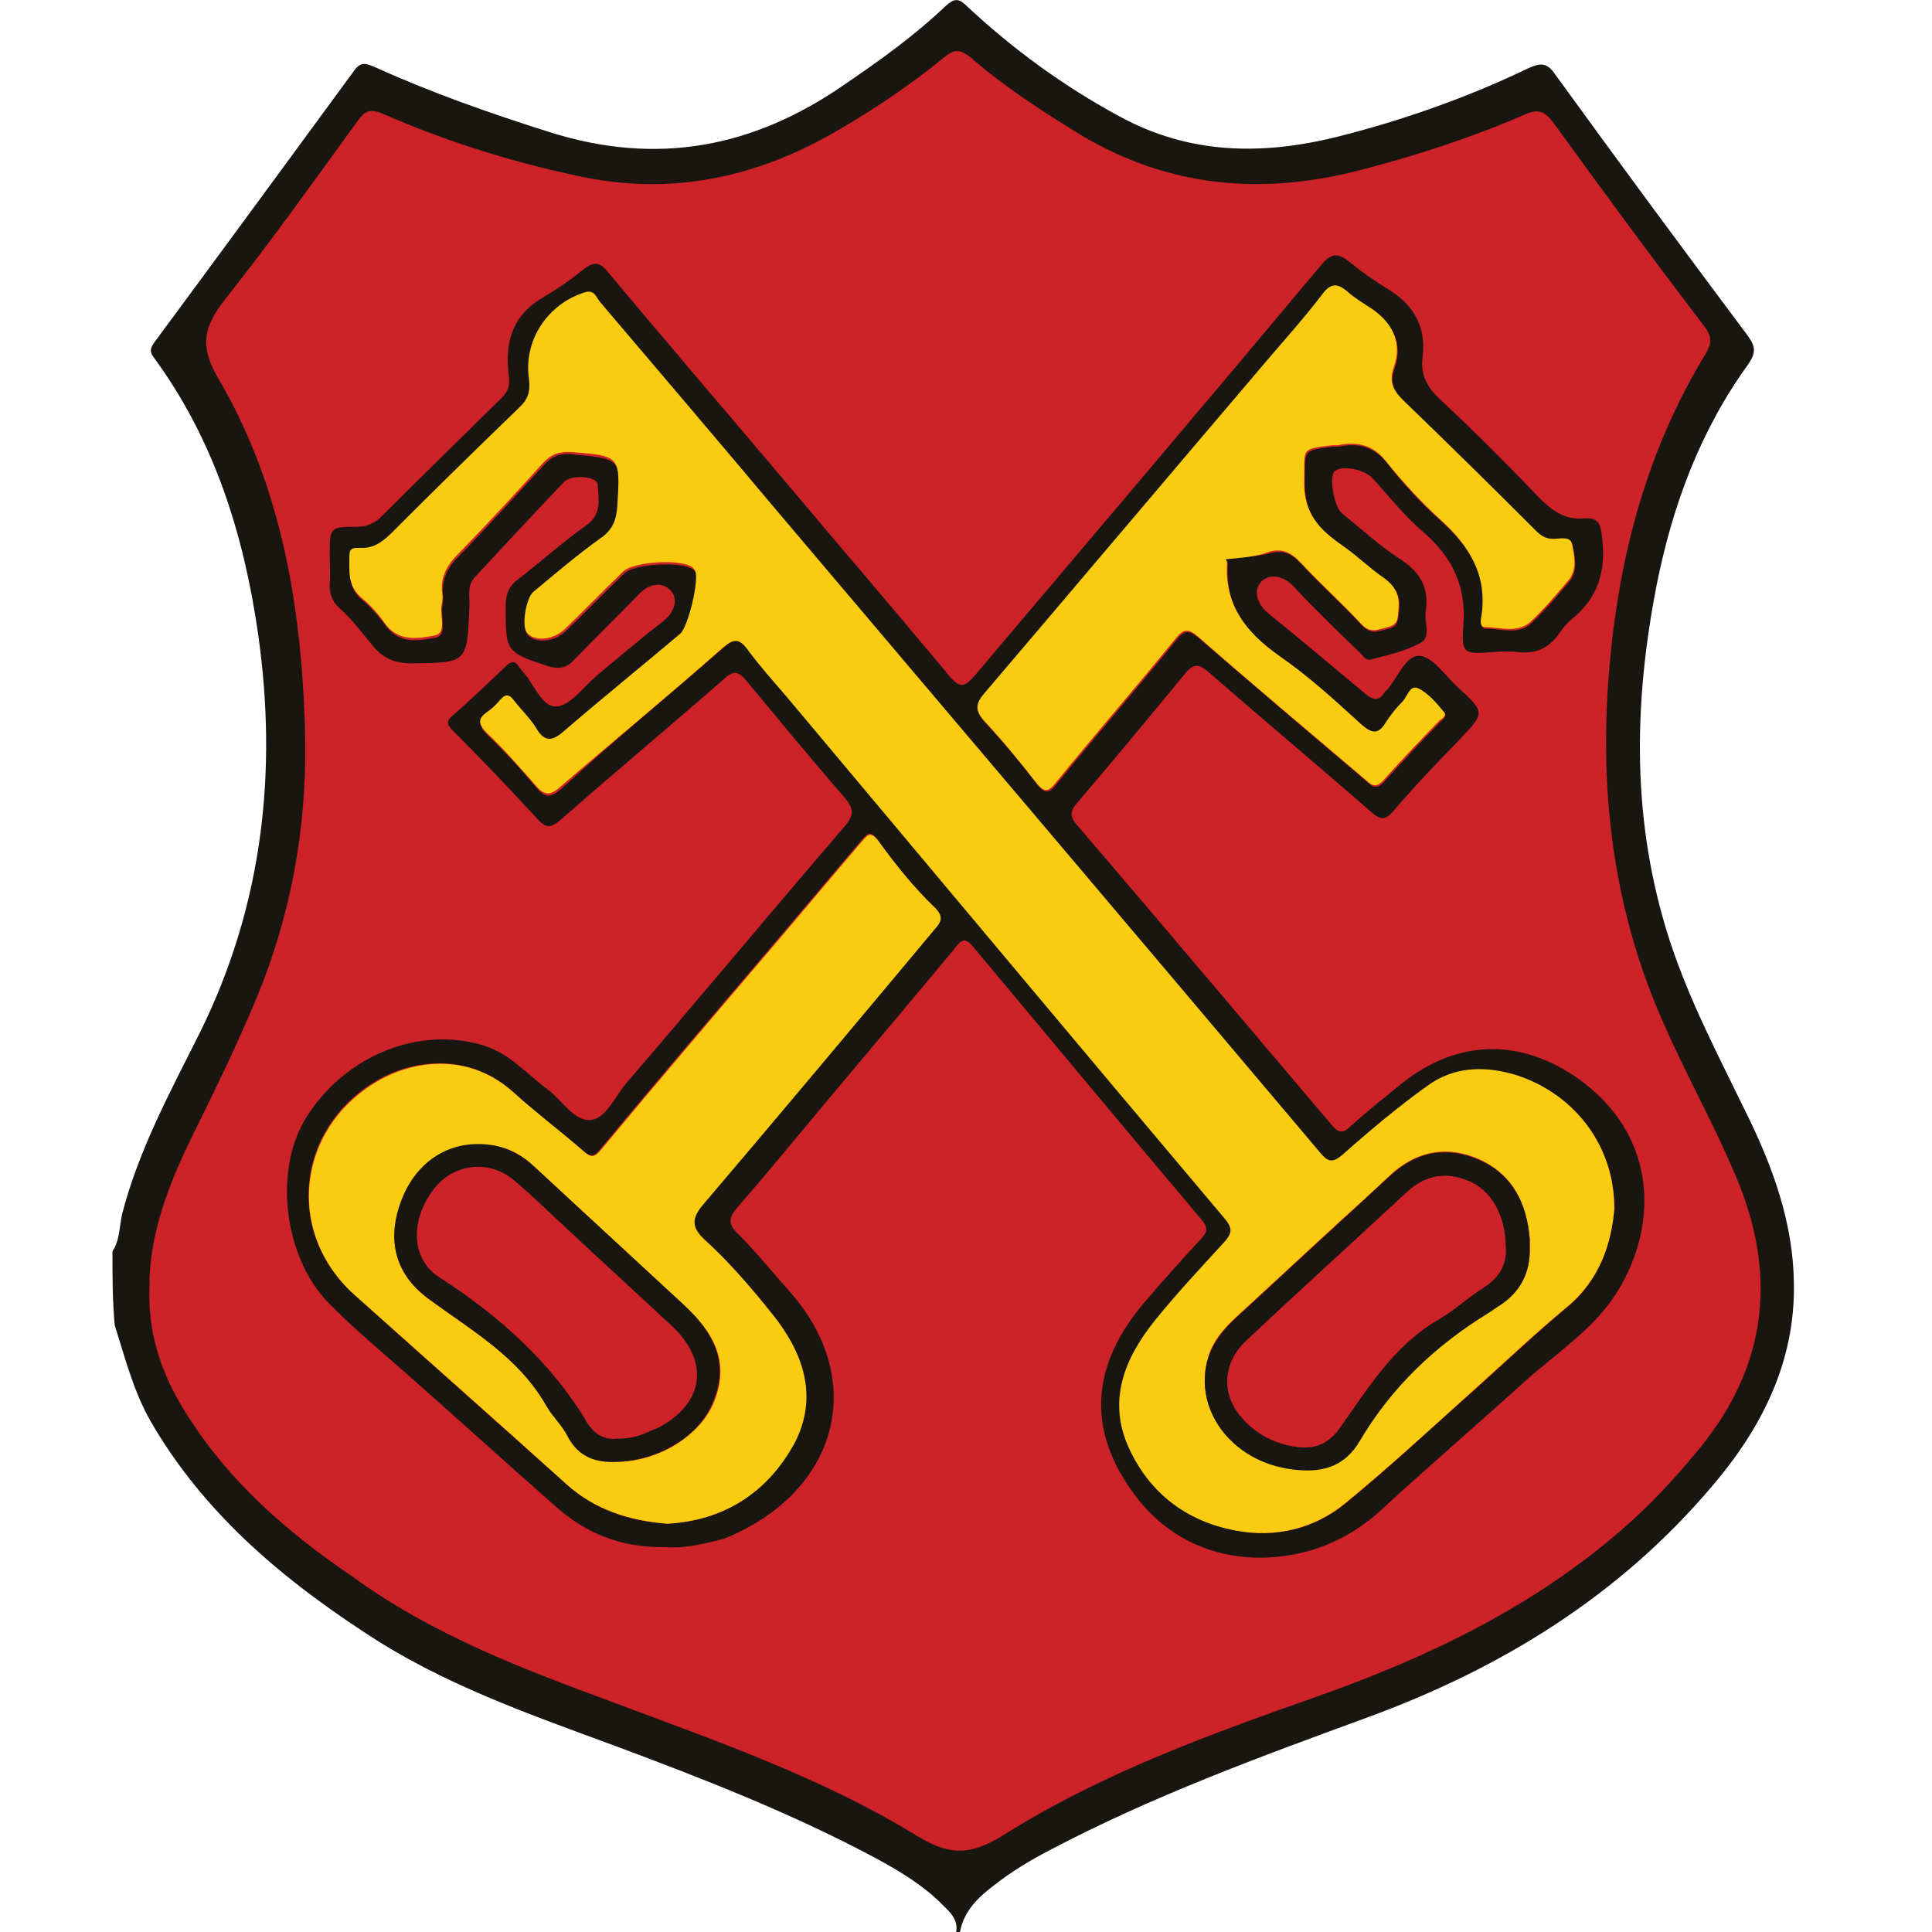
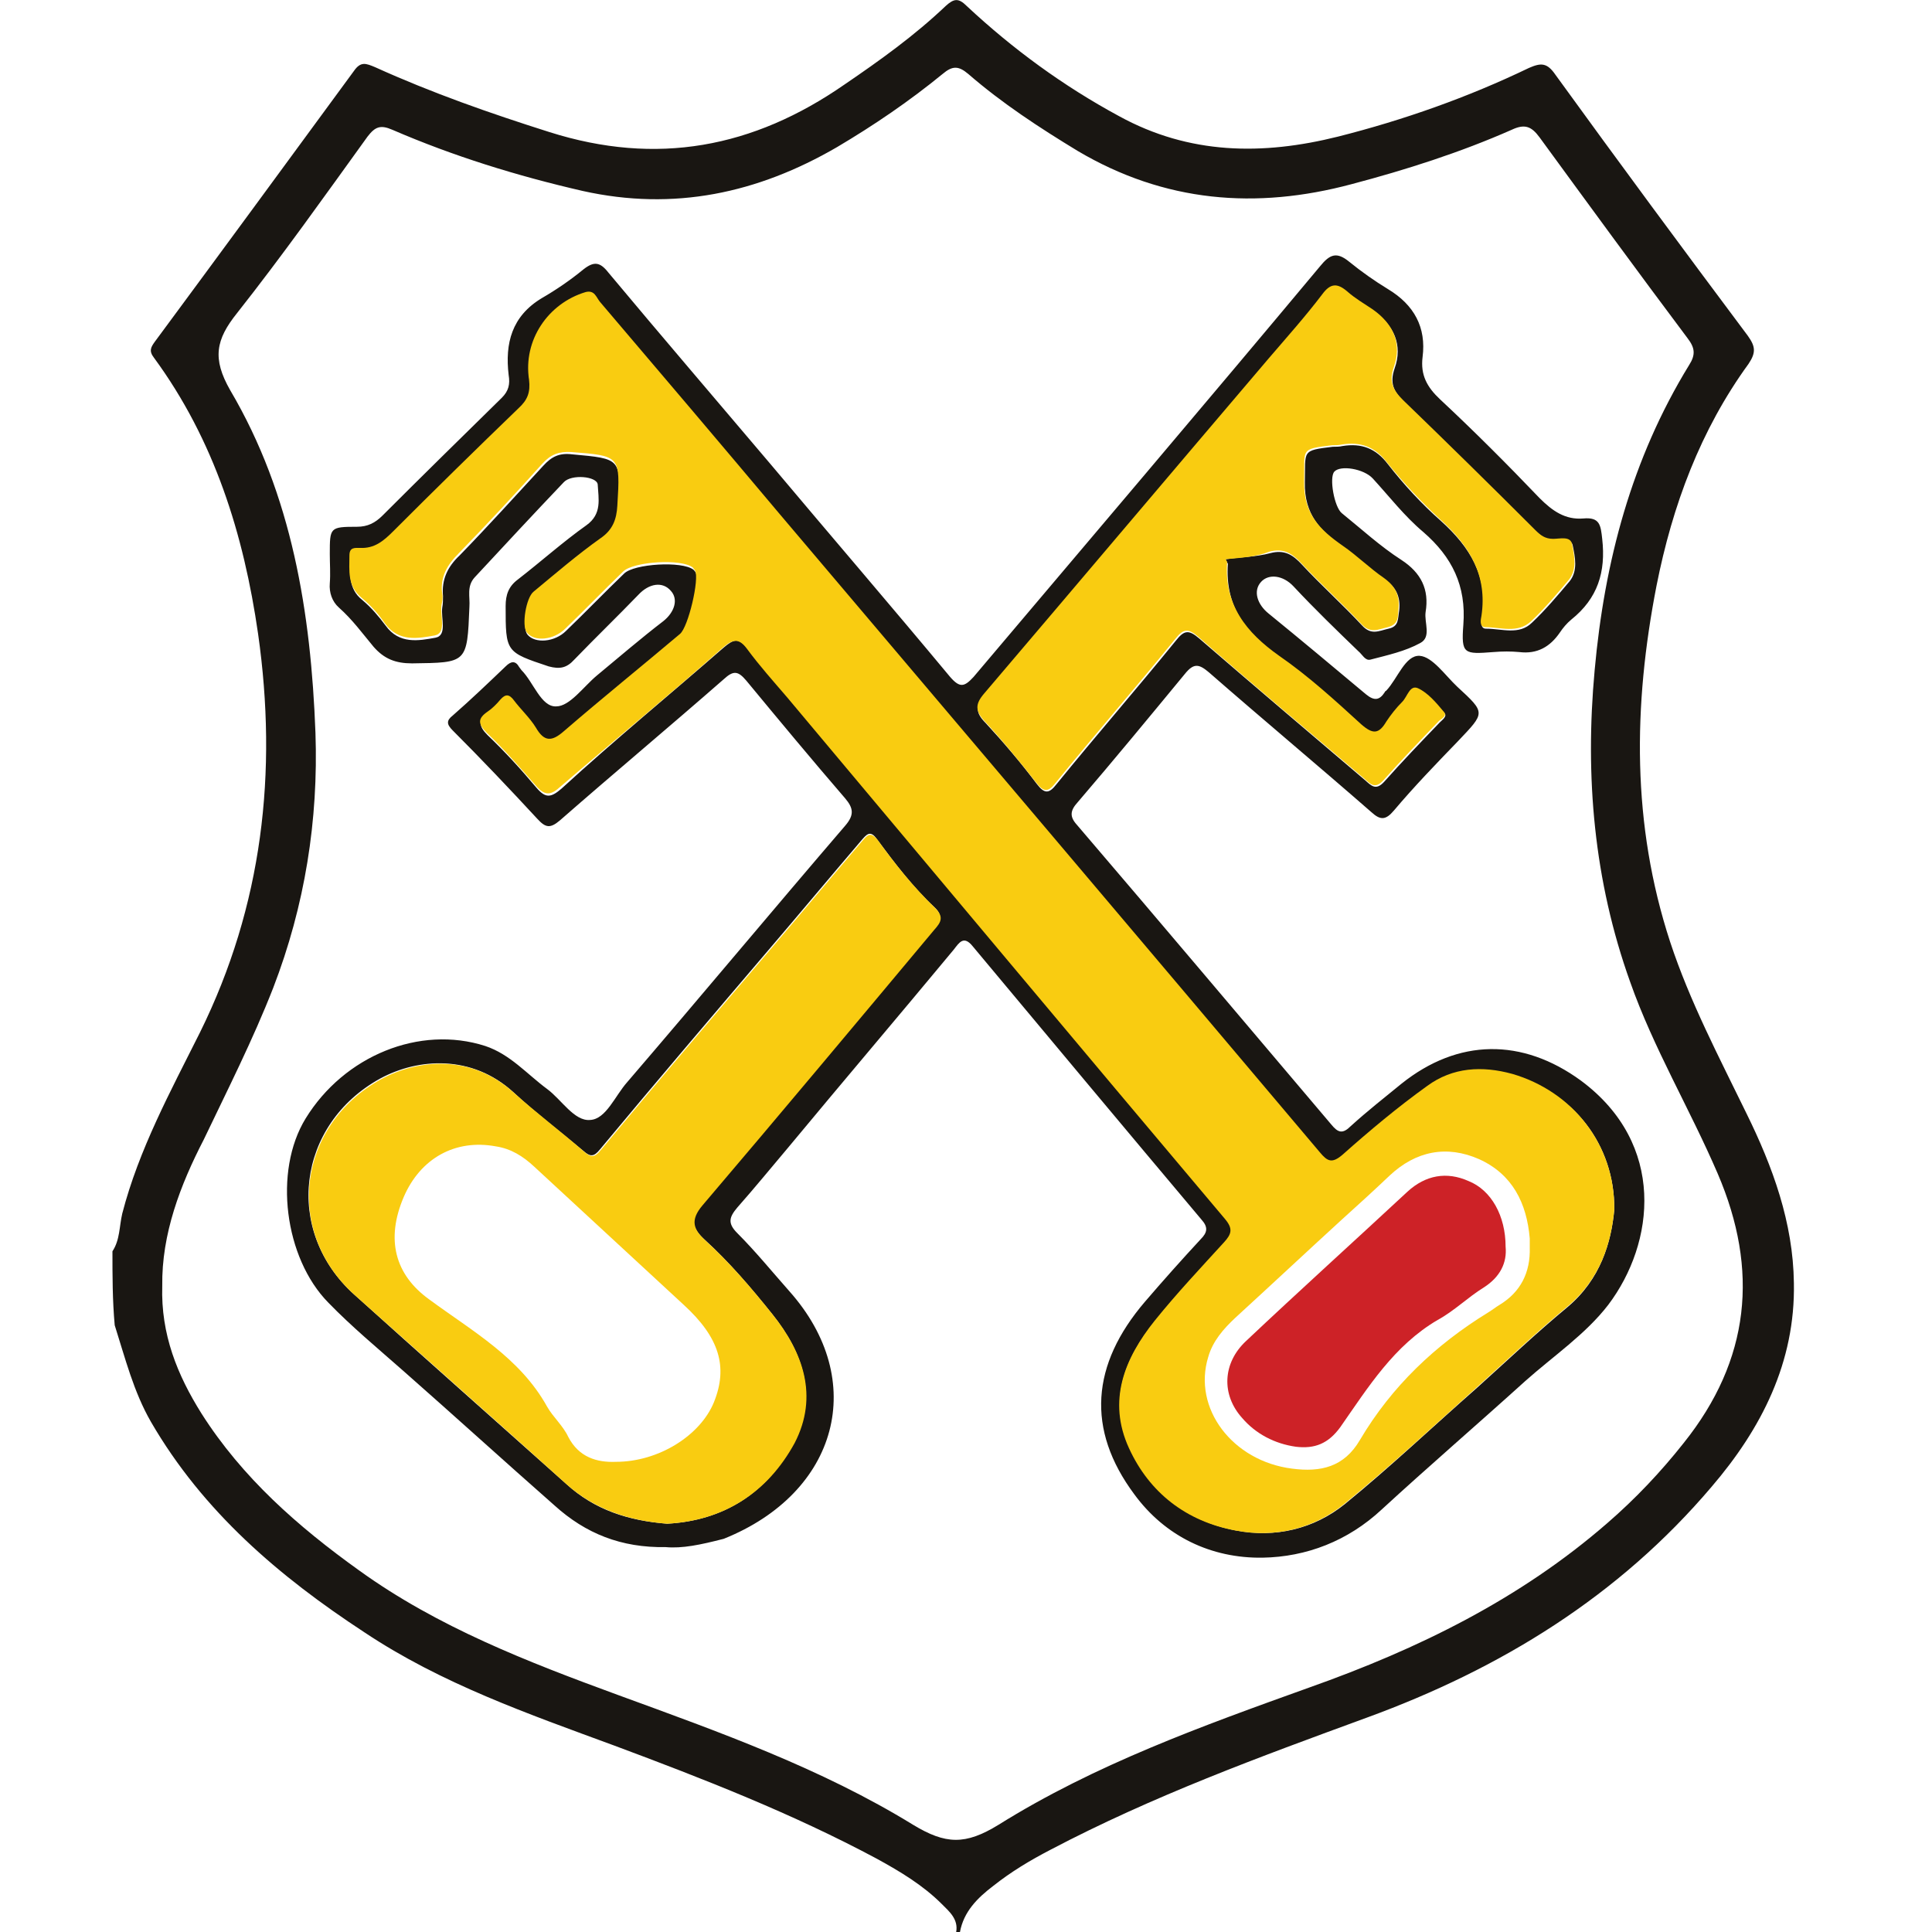
<svg xmlns="http://www.w3.org/2000/svg" version="1.1" id="Layer_1" x="0px" y="0px" viewBox="0 0 256 256" style="enable-background:new 0 0 256 256;" xml:space="preserve">
  <style type="text/css">
	.st0{fill:#191612;}
	.st1{fill:#CD2227;}
	.st2{fill:#F9CC11;}
</style>
  <path class="st0" d="M14.9,165.8c1-1.5,0.9-3.3,1.3-5c2.2-8.5,6.4-16.2,10.3-24c8.3-16.8,10.3-34.5,7.7-52.8  c-1.9-13.2-5.8-25.7-13.8-36.6c-0.7-0.9-0.4-1.4,0.1-2.1c8.8-11.9,17.6-23.9,26.4-35.9c0.9-1.3,1.6-1,2.8-0.5  c7.5,3.4,15.2,6.1,23.1,8.6c14.2,4.5,27,2.1,39.1-6.3c4.7-3.2,9.3-6.5,13.4-10.4c1.1-1,1.7-1.1,2.8,0c6.1,5.7,12.8,10.6,20.2,14.6  c9.3,5.1,19,5.2,29,2.7c8.7-2.2,17.2-5.2,25.3-9.1c1.6-0.7,2.4-0.7,3.5,0.9c8.4,11.6,16.9,23.1,25.5,34.6c1,1.4,1.1,2.2,0.1,3.7  c-6.4,8.8-10.1,18.8-12.2,29.4c-3.1,15.9-3.3,31.6,1.8,47.2c2.6,7.9,6.5,15.3,10.1,22.7c3.5,7.1,6.2,14.5,6.3,22.5  c0.2,10.5-4.3,19.3-10.9,27c-12.3,14.5-27.9,24.1-45.7,30.6c-14.2,5.2-28.4,10.4-41.9,17.5c-2.7,1.4-5.2,2.9-7.6,4.8  c-2.1,1.6-3.9,3.4-4.4,6.1c-0.2,0-0.3,0-0.5,0c0.3-1.7-0.9-2.7-1.9-3.7c-2.5-2.5-5.5-4.3-8.6-6c-11.2-6-23-10.6-34.8-15  c-11.4-4.2-22.9-8.2-33.1-15c-11.3-7.4-21.4-16-28.3-27.9c-2.3-4-3.4-8.4-4.8-12.8C14.9,172.3,14.9,169,14.9,165.8z M21.5,170.4  c-0.2,6.4,2,11.8,5.2,16.9c5.4,8.5,12.8,15,20.9,20.8c10.4,7.5,22.3,12.1,34.3,16.5c13.4,4.9,26.9,9.7,39.1,17.2  c4.3,2.6,6.9,2.7,11.3,0c12.8-8,27-13.1,41.2-18.2c14.4-5.1,27.9-11.7,39.5-21.8c3.7-3.2,7.1-6.8,10.1-10.6c8.8-11,10-22.9,4.5-35.7  c-3.7-8.6-8.5-16.6-11.6-25.4c-4.8-13.4-6-27.2-4.7-41.3c1.3-14.4,4.9-28,12.5-40.4c0.9-1.4,0.8-2.3-0.2-3.6  C217,36,210.5,27.1,204,18.2c-1.1-1.5-2-1.8-3.7-1c-6.8,3-14,5.3-21.2,7.2c-12.7,3.4-24.8,2.4-36.3-4.4c-5.1-3.1-10-6.3-14.5-10.2  c-1.3-1.1-2.1-1.1-3.4,0c-4.4,3.6-9.1,6.8-14,9.7c-10.5,6.1-21.6,8.5-33.7,5.8c-8.7-2-17.1-4.6-25.2-8.1c-1.6-0.7-2.3-0.4-3.3,0.9  C43,26,37.4,33.9,31.4,41.5c-2.8,3.5-3.3,6-0.9,10.2c8.2,13.9,10.7,29.5,11.3,45.4c0.4,11.6-1.4,22.9-5.6,33.8  c-2.7,6.9-6,13.4-9.2,20.1C23.9,157,21.4,163.5,21.5,170.4z" />
-   <path class="st1" d="M19.8,170.9c-0.1-7.1,2.4-13.6,5.5-20c3.3-6.7,6.6-13.4,9.4-20.4c4.3-11.1,6.1-22.5,5.7-34.3  c-0.5-16.1-3.2-32-11.5-46.1c-2.5-4.3-1.9-6.8,0.9-10.4C35.9,32,41.6,24,47.4,16c1-1.4,1.7-1.6,3.4-0.9c8.2,3.6,16.8,6.3,25.7,8.2  c12.3,2.7,23.6,0.3,34.3-5.9c5-2.9,9.8-6.1,14.3-9.8c1.3-1.1,2.1-1.1,3.5,0c4.6,4,9.6,7.2,14.8,10.4c11.7,6.9,24,7.9,37,4.5  c7.3-1.9,14.7-4.3,21.6-7.3c1.8-0.8,2.6-0.5,3.8,1c6.5,9,13.2,18.1,20,27c1,1.3,1.1,2.2,0.2,3.7c-7.7,12.6-11.4,26.5-12.7,41  c-1.3,14.3-0.1,28.3,4.8,41.9c3.2,8.9,8.1,17.1,11.8,25.8c5.6,13,4.4,25.1-4.6,36.2c-3.2,3.9-6.5,7.5-10.3,10.8  c-11.8,10.3-25.6,16.9-40.2,22.1c-14.5,5.1-28.9,10.3-41.9,18.5c-4.4,2.7-7.1,2.7-11.5,0c-12.4-7.6-26.2-12.4-39.8-17.5  c-12.2-4.5-24.2-9-34.9-16.8C38,203,30.5,196.4,25,187.8C21.8,182.9,19.6,177.4,19.8,170.9z" />
  <path class="st0" d="M88.2,205c-5.9,0.1-10.6-1.8-14.7-5.5c-6.7-5.9-13.3-11.9-20-17.8c-3.4-3-6.9-5.9-10-9.1  c-5.8-5.9-7.3-17.4-3-24.4c5.1-8.3,15.1-12.4,23.8-9.6c3.3,1.1,5.5,3.7,8.2,5.7c1.9,1.4,3.6,4.3,5.7,4.1c2.1-0.1,3.3-3.2,4.9-5  c9.7-11.3,19.2-22.7,28.9-34c1.2-1.4,1.1-2.3,0-3.6c-4.4-5.1-8.8-10.4-13.1-15.6c-1.1-1.3-1.7-1.4-3-0.2  c-7.2,6.3-14.5,12.4-21.7,18.7c-1.3,1.1-1.9,1-3-0.2c-3.7-4-7.4-7.9-11.2-11.7c-0.8-0.8-0.9-1.3,0-2c2.4-2.1,4.7-4.3,7-6.5  c0.7-0.7,1.3-0.8,1.8,0.1c0.1,0.1,0.2,0.3,0.3,0.4c1.6,1.6,2.6,4.9,4.6,4.8c1.8,0,3.6-2.6,5.4-4.1c2.9-2.4,5.8-4.9,8.8-7.2  c1.5-1.2,2-2.9,1-4c-1.1-1.3-2.9-1-4.3,0.5c-2.8,2.9-5.7,5.7-8.5,8.6c-1,1.1-1.9,1.3-3.4,0.9c-5.7-1.9-5.7-1.9-5.7-8  c0-1.5,0.4-2.6,1.6-3.5c3.1-2.4,6-5,9.1-7.2c2.1-1.5,1.6-3.5,1.5-5.4c-0.1-1.1-3.5-1.4-4.5-0.3c-4,4.2-7.9,8.4-11.8,12.6  c-1.1,1.2-0.6,2.6-0.7,3.9c-0.3,7.5-0.3,7.4-7.6,7.5c-2.2,0-3.7-0.6-5.1-2.2c-1.5-1.8-2.8-3.6-4.6-5.2c-0.9-0.8-1.3-2-1.2-3.2  c0.1-1.3,0-2.6,0-3.9c0-3.5,0-3.6,3.6-3.6c1.4,0,2.4-0.5,3.4-1.5c5.2-5.2,10.5-10.4,15.8-15.6c0.9-0.9,1.1-1.8,0.9-3  c-0.5-4.2,0.4-7.8,4.4-10.2c1.9-1.1,3.8-2.4,5.5-3.8c1.4-1.1,2.2-1,3.3,0.4c7.1,8.5,14.3,16.9,21.5,25.4  c7.9,9.4,15.9,18.7,23.8,28.2c1.3,1.5,1.9,1.3,3.1,0c15.3-18.1,30.7-36.2,45.9-54.4c1.3-1.6,2.2-2,3.9-0.6c1.6,1.3,3.3,2.5,5.1,3.6  c3.5,2.1,5.1,5.1,4.6,9c-0.3,2.4,0.6,4,2.3,5.6c4.5,4.2,8.9,8.6,13.2,13.1c1.7,1.7,3.4,2.9,5.8,2.7c2.2-0.2,2.3,0.9,2.5,2.7  c0.5,4.4-0.6,7.9-4.1,10.7c-0.6,0.5-1.1,1.1-1.5,1.7c-1.3,1.9-3,2.9-5.4,2.6c-1.1-0.1-2.2-0.1-3.4,0c-3.9,0.3-4.3,0.3-4-3.6  c0.4-5.2-1.5-9-5.3-12.3c-2.5-2.1-4.5-4.7-6.7-7.1c-1.2-1.3-4.3-1.8-5.1-0.9c-0.7,0.8,0,4.7,1,5.5c2.6,2.1,5.1,4.4,7.9,6.2  c2.6,1.7,3.7,3.9,3.2,6.9c-0.2,1.4,0.8,3.3-0.7,4.1c-2,1.1-4.3,1.6-6.6,2.2c-0.7,0.2-1.1-0.7-1.6-1.1c-2.9-2.8-5.8-5.6-8.6-8.6  c-1.4-1.5-3.3-1.7-4.3-0.6c-1.1,1.2-0.5,3,1,4.2c4.3,3.5,8.6,7.1,12.9,10.7c1.1,0.9,1.8,0.8,2.5-0.3c0-0.1,0.1-0.1,0.2-0.2  c1.5-1.6,2.5-4.7,4.4-4.6c1.7,0.1,3.4,2.6,5,4.1c3.8,3.5,3.7,3.4,0.1,7.2c-2.9,3-5.8,6-8.5,9.2c-1.1,1.3-1.8,1.3-3,0.2  c-7.1-6.2-14.4-12.3-21.5-18.5c-1.3-1.1-2-1.3-3.2,0.2c-4.7,5.7-9.4,11.4-14.2,17c-1,1.1-1.1,1.9-0.1,3  c11.3,13.2,22.5,26.5,33.7,39.7c0.9,1.1,1.5,1.3,2.6,0.2c2.2-2,4.5-3.8,6.7-5.6c7.5-6,16-6.1,23.8-0.4c11.3,8.4,9.8,21.5,3.6,29.7  c-3,3.9-7.3,6.8-11,10.1c-6.3,5.7-12.8,11.3-19,17c-4.5,4.2-10,6.3-15.8,6.4c-6.8,0.1-12.9-2.8-17-8.4c-6.4-8.6-5.7-17.2,1.4-25.5  c2.4-2.8,4.9-5.6,7.4-8.3c0.9-0.9,1-1.6,0.1-2.6c-10.1-12-20.2-24.1-30.3-36.2c-1.2-1.5-1.8-0.5-2.5,0.4c-7.3,8.8-14.7,17.5-22,26.3  c-2.2,2.6-4.4,5.3-6.7,7.9c-1.1,1.3-1.3,2.1,0,3.4c2.4,2.4,4.6,5.1,6.9,7.7c10.5,11.8,6.5,26.7-8.7,32.8  C92.8,204.7,90.4,205.2,88.2,205z M213.9,160.3c0.1-8.7-5.6-15.7-13.4-17.7c-4-1-7.9-0.8-11.3,1.6c-3.9,2.8-7.6,6-11.2,9.1  c-1.3,1.2-2,1-3-0.3c-23.9-28.2-47.7-56.4-71.6-84.6C95.5,59,87.5,49.6,79.6,40.3c-0.5-0.6-0.7-1.7-1.9-1.3c-5,1.4-8.3,6.4-7.5,11.6  c0.3,1.7-0.2,2.7-1.4,3.8c-5.6,5.4-11.1,10.8-16.6,16.3c-1.3,1.3-2.5,2.2-4.4,2.2c-0.7,0-1.4-0.1-1.4,1c0,2-0.3,4.1,1.6,5.6  c1.2,1,2.2,2.2,3.1,3.4c1.8,2.5,4.4,2,6.6,1.6c1.6-0.3,0.7-2.6,0.9-4c0.1-0.5,0.1-1,0.1-1.5c-0.2-2.2,0.6-3.9,2.2-5.4  c3.8-3.9,7.4-7.9,11.1-11.9c1.1-1.2,2.1-1.7,3.8-1.5c6.5,0.6,6.5,0.5,6.1,7.1c-0.1,1.8-0.6,3.2-2.2,4.3c-3.1,2.2-5.9,4.7-8.9,7.1  c-1.1,0.9-1.6,4.6-0.9,5.4c1,1.2,3.6,1,5.1-0.5c2.6-2.5,5.1-5.1,7.7-7.6c1.3-1.3,7.7-1.7,9.2-0.5c0.1,0.1,0.2,0.2,0.3,0.4  c0.6,1.1-0.9,7.5-2,8.4c-5.1,4.3-10.4,8.5-15.4,12.9c-1.7,1.4-2.6,1.4-3.7-0.5c-0.8-1.3-2-2.4-2.9-3.6c-0.6-0.8-1.1-0.9-1.8-0.1  c-0.5,0.6-1.1,1.1-1.7,1.6c-1.3,0.9-1.3,1.6-0.1,2.8c2.3,2.2,4.4,4.5,6.5,7c1.2,1.4,1.9,1.3,3.3,0.1C81.5,98,88.8,92,95.9,85.8  c1.3-1.1,2-1.4,3.2,0.2c1.6,2.2,3.5,4.2,5.3,6.4c19.3,23,38.6,46.1,58,69.1c1.1,1.3,0.9,2-0.1,3.1c-3.1,3.4-6.3,6.8-9.2,10.4  c-4.1,5-6.3,10.6-3.4,16.9c2.8,5.9,7.7,9.7,14.1,10.9c5.2,1,10.3-0.2,14.4-3.5c6-4.9,11.7-10.3,17.5-15.4c4-3.6,7.9-7.3,12-10.7  C212.1,169.5,213.5,164.6,213.9,160.3z M88.4,201.9c7.5-0.4,13.3-4.1,16.8-10.8c3.2-6.1,1.2-11.9-2.9-17c-2.8-3.5-5.7-6.9-9-9.9  c-1.5-1.4-2-2.6-0.3-4.6c10.3-12.1,20.5-24.3,30.7-36.5c0.9-1,1.3-1.8,0.1-2.9c-2.9-2.7-5.3-5.9-7.6-9c-0.9-1.3-1.4-0.6-2.1,0.2  c-4.1,4.8-8.1,9.6-12.2,14.4c-7.5,8.8-15,17.6-22.4,26.5c-0.8,1-1.3,1-2.2,0.2c-3.1-2.6-6.3-5-9.3-7.8c-5.5-5-12.6-4.5-17.6-1.8  c-11.1,6.1-12.8,20.2-3.5,28.6c9.3,8.4,18.7,16.7,28.1,25.1C78.8,200.1,83.3,201.5,88.4,201.9z M162.4,74.1c2.1-0.3,4-0.3,5.9-0.8  s3,0.2,4.2,1.5c2.6,2.8,5.4,5.3,8,8.1c1.2,1.3,2.2,0.7,3.5,0.4c1.4-0.3,1.2-1.3,1.4-2.4c0.2-1.8-0.4-3.1-1.9-4.1  c-1.9-1.3-3.6-3-5.5-4.3c-3-2.1-5.2-4.3-5.1-8.6c0.1-4.2-0.5-4.2,3.7-4.7c0.4,0,0.9,0,1.3-0.1c2.5-0.4,4.4,0.3,6,2.4  c2.1,2.7,4.5,5.3,7,7.5c3.9,3.5,6.3,7.4,5.5,12.8c-0.1,0.5-0.3,1.5,0.5,1.5c2.1,0,4.4,0.9,6.1-0.8c1.8-1.7,3.4-3.6,5-5.5  c1.1-1.4,0.7-3.2,0.4-4.7c-0.2-1.1-1.6-0.6-2.5-0.7c-1.1,0-1.7-0.6-2.4-1.2c-5.8-5.7-11.6-11.5-17.5-17.2c-1.3-1.3-1.9-2.4-1.2-4.4  c1.1-3.1-0.1-5.7-2.8-7.6c-1.1-0.8-2.3-1.5-3.4-2.4c-1.3-1.1-2.2-1.1-3.3,0.4c-2.3,2.9-4.7,5.7-7.1,8.5  c-12.6,14.8-25.1,29.7-37.7,44.4c-1.3,1.5-1.2,2.4,0.1,3.7c2.4,2.6,4.7,5.3,6.8,8.1c1,1.3,1.6,1.3,2.6,0c5.2-6.4,10.6-12.6,15.8-19  c1.1-1.4,1.7-1.5,3.1-0.3c7.3,6.3,14.6,12.5,22,18.8c0.8,0.7,1.4,1.4,2.5,0.2c2.4-2.7,4.9-5.3,7.4-7.9c0.3-0.3,1-0.8,0.6-1.2  c-1-1.1-2.1-2.4-3.4-3.1c-1.1-0.5-1.4,1.1-2.1,1.8c-0.8,0.8-1.6,1.6-2.1,2.6c-1,1.7-1.9,1.7-3.3,0.4c-3.5-3.1-7-6.4-10.9-9.1  c-4.5-3.1-7.3-6.7-6.9-12.4C162.6,74.5,162.5,74.4,162.4,74.1z" />
  <path class="st2" d="M213.9,160.3c-0.4,4.3-1.8,9.2-6.3,12.9c-4.1,3.4-8,7.1-12,10.7c-5.8,5.2-11.5,10.5-17.5,15.4  c-4.1,3.3-9.2,4.5-14.4,3.5c-6.5-1.2-11.4-5-14.1-10.9c-2.9-6.3-0.6-11.9,3.4-16.9c2.9-3.6,6.1-7,9.2-10.4c1-1.1,1.2-1.8,0.1-3.1  c-19.4-23-38.7-46.1-58-69.1c-1.8-2.1-3.6-4.1-5.3-6.4c-1.1-1.5-1.9-1.3-3.2-0.2c-7,6.2-14.3,12.2-21.5,18.4  c-1.3,1.2-2.1,1.3-3.3-0.1c-2.1-2.4-4.2-4.8-6.5-7c-1.2-1.2-1.2-1.9,0.1-2.8c0.6-0.4,1.2-1,1.7-1.6c0.7-0.8,1.2-0.7,1.8,0.1  c0.9,1.2,2.1,2.3,2.9,3.6c1.1,1.9,2.1,1.9,3.7,0.5C79.8,92.5,85,88.3,90.1,84c1.1-0.9,2.6-7.3,2-8.4c-0.1-0.1-0.2-0.3-0.3-0.4  c-1.5-1.2-7.8-0.8-9.2,0.5c-2.6,2.5-5.1,5.1-7.7,7.6c-1.5,1.5-4.1,1.8-5.1,0.5c-0.7-0.9-0.1-4.6,0.9-5.4c2.9-2.4,5.8-4.9,8.9-7.1  c1.6-1.1,2.1-2.5,2.2-4.3c0.4-6.6,0.4-6.6-6.1-7.1c-1.6-0.1-2.7,0.3-3.8,1.5c-3.6,4-7.3,8-11.1,11.9c-1.6,1.6-2.5,3.2-2.2,5.4  c0.1,0.5,0,1-0.1,1.5c-0.2,1.4,0.7,3.7-0.9,4c-2.2,0.4-4.8,0.9-6.6-1.6c-0.9-1.3-1.9-2.4-3.1-3.4c-1.9-1.6-1.6-3.6-1.6-5.6  c0-1.1,0.7-1,1.4-1c1.9,0.1,3.1-0.9,4.4-2.2c5.5-5.5,11-10.9,16.6-16.3c1.2-1.1,1.6-2.1,1.4-3.8c-0.8-5.2,2.5-10.1,7.5-11.6  c1.2-0.3,1.4,0.7,1.9,1.3c8,9.4,15.9,18.7,23.8,28.1c23.9,28.2,47.8,56.4,71.6,84.6c1,1.2,1.6,1.5,3,0.3c3.6-3.2,7.3-6.3,11.2-9.1  c3.4-2.5,7.3-2.7,11.3-1.6C208.3,144.6,214,151.6,213.9,160.3z M202.7,165.3c0-0.5,0-0.8,0-1.2c-0.4-4.7-2.3-8.5-6.7-10.5  c-4.3-1.9-8.4-1.1-11.9,2.2c-2.1,2-4.2,3.9-6.3,5.8c-4.7,4.3-9.4,8.7-14.1,13c-1.6,1.5-3,3.1-3.6,5.2c-2.1,6.8,3.2,13.8,11.1,14.8  c3.8,0.5,6.9-0.2,9-3.8c4.2-7.1,10-12.6,17-16.9c0.5-0.3,1-0.7,1.5-1C201.5,171.2,202.8,168.6,202.7,165.3z" />
  <path class="st2" d="M88.4,201.9c-5.1-0.4-9.6-1.9-13.3-5.2c-9.3-8.4-18.7-16.7-28.1-25.1c-9.4-8.4-7.6-22.5,3.5-28.6  c5-2.7,12-3.3,17.6,1.8c3,2.7,6.2,5.1,9.3,7.8c0.9,0.8,1.4,0.8,2.2-0.2c7.4-8.9,14.9-17.7,22.4-26.5c4.1-4.8,8.1-9.6,12.2-14.4  c0.7-0.8,1.1-1.4,2.1-0.2c2.3,3.2,4.8,6.3,7.6,9c1.2,1.2,0.8,1.9-0.1,2.9c-10.2,12.2-20.4,24.4-30.7,36.5c-1.7,2-1.2,3.2,0.3,4.6  c3.3,3,6.2,6.4,9,9.9c4,5,6.1,10.8,2.9,17C101.7,197.8,95.9,201.5,88.4,201.9z M81.6,193.7c5.7,0,11.2-3.5,13-7.9  c1.9-4.7,0.7-8.6-4-12.9c-6.6-6.1-13.2-12.2-19.8-18.3c-1.5-1.4-3.1-2.4-5.1-2.7c-5.4-1-10,1.6-12.2,6.7c-2.4,5.6-1.2,10.3,3.4,13.6  c5.7,4.2,12,7.7,15.6,14.2c0.8,1.4,2.1,2.5,2.8,4C76.7,193.1,79.1,193.8,81.6,193.7z" />
  <path class="st2" d="M162.4,74.1c0.1,0.2,0.2,0.3,0.2,0.4c-0.4,5.6,2.5,9.3,6.9,12.4c3.9,2.7,7.4,5.9,10.9,9.1  c1.5,1.3,2.3,1.3,3.3-0.4c0.6-0.9,1.3-1.8,2.1-2.6c0.7-0.7,1-2.3,2.1-1.8c1.3,0.6,2.4,1.9,3.4,3.1c0.5,0.5-0.2,0.9-0.6,1.2  c-2.5,2.6-5,5.2-7.4,7.9c-1.1,1.2-1.7,0.5-2.5-0.2c-7.3-6.2-14.7-12.4-22-18.8c-1.4-1.2-2-1.1-3.1,0.3c-5.2,6.4-10.6,12.6-15.8,19  c-1,1.3-1.6,1.3-2.6,0c-2.2-2.8-4.4-5.5-6.8-8.1c-1.3-1.4-1.3-2.3-0.1-3.7c12.6-14.8,25.1-29.6,37.7-44.4c2.4-2.8,4.9-5.6,7.1-8.5  c1.1-1.5,2-1.5,3.3-0.4c1,0.9,2.2,1.6,3.4,2.4c2.7,1.9,3.9,4.5,2.8,7.6c-0.7,2-0.1,3.1,1.2,4.4c5.9,5.7,11.7,11.4,17.5,17.2  c0.7,0.7,1.3,1.2,2.4,1.2c0.9,0,2.3-0.4,2.5,0.7c0.3,1.5,0.7,3.3-0.4,4.7c-1.6,1.9-3.2,3.8-5,5.5s-4.1,0.8-6.1,0.8  c-0.8,0-0.6-1-0.5-1.5c0.8-5.4-1.6-9.3-5.5-12.8c-2.5-2.3-4.9-4.9-7-7.5c-1.6-2.1-3.5-2.8-6-2.4c-0.4,0.1-0.9,0.1-1.3,0.1  c-4.3,0.5-3.6,0.5-3.7,4.7c-0.1,4.4,2.1,6.5,5.1,8.6c1.9,1.3,3.6,3,5.5,4.3c1.5,1.1,2.1,2.3,1.9,4.1c-0.1,1,0.1,2-1.4,2.4  c-1.3,0.3-2.3,0.9-3.5-0.4c-2.6-2.8-5.4-5.3-8-8.1c-1.2-1.3-2.4-2-4.2-1.5C166.4,73.8,164.5,73.9,162.4,74.1z" />
-   <path class="st0" d="M202.7,165.3c0.1,3.2-1.2,5.9-4,7.7c-0.5,0.3-1,0.7-1.5,1c-7,4.3-12.8,9.8-17,16.9c-2.1,3.6-5.2,4.3-9,3.8  c-8-1-13.2-8-11.1-14.8c0.7-2.1,2-3.7,3.6-5.2c4.7-4.3,9.4-8.7,14.1-13c2.1-1.9,4.2-3.9,6.3-5.8c3.5-3.3,7.5-4.1,11.9-2.2  c4.5,2,6.3,5.8,6.7,10.5C202.7,164.5,202.7,164.9,202.7,165.3z M199.5,165.2c0-4-1.9-7.5-4.9-8.7s-5.7-0.8-8.1,1.4  c-7.1,6.6-14.3,13.1-21.4,19.8c-3.1,2.9-3.3,7.1-0.5,10.2c1.9,2.1,4.3,3.4,7.1,3.8c2.5,0.4,4.4-0.4,5.9-2.6  c3.7-5.2,7.1-10.8,12.9-14.2c2.1-1.3,4-3,6.1-4.3C198.8,169.2,199.7,167.3,199.5,165.2z" />
-   <path class="st0" d="M81.6,193.7c-2.5,0.1-4.9-0.5-6.4-3.4c-0.7-1.4-2-2.6-2.8-4c-3.7-6.5-9.9-10-15.6-14.2  c-4.6-3.4-5.7-8.1-3.4-13.6c2.2-5.1,6.8-7.7,12.2-6.7c2,0.4,3.7,1.4,5.1,2.7c6.6,6.1,13.2,12.2,19.8,18.3c4.7,4.3,5.9,8.3,4,12.9  C92.8,190.2,87.3,193.6,81.6,193.7z M81.8,190.6c2.1,0.1,3.7-0.6,5.3-1.5c6.1-3.2,6.9-8.8,1.8-13.5c-4.5-4.2-9.1-8.4-13.6-12.6  c-2.4-2.2-4.7-4.5-7.2-6.6c-3.3-2.8-7.9-2.2-10.5,1c-3.3,4.2-3.2,9.4,0.6,11.8c7.9,5.1,14.8,11.1,19.6,19.3  C78.8,190.1,80.2,190.8,81.8,190.6z" />
  <path class="st1" d="M199.5,165.2c0.2,2.1-0.7,4-2.9,5.4c-2.1,1.3-3.9,3.1-6.1,4.3c-5.8,3.4-9.2,8.9-12.9,14.2  c-1.6,2.2-3.4,2.9-5.9,2.6c-2.8-0.4-5.3-1.7-7.1-3.8c-2.8-3.1-2.6-7.3,0.5-10.2c7.1-6.7,14.3-13.2,21.4-19.8  c2.4-2.2,5.2-2.7,8.1-1.4C197.6,157.7,199.5,161.1,199.5,165.2z" />
-   <path class="st1" d="M81.8,190.6c-1.6,0.2-3-0.5-3.9-2c-4.9-8.1-11.7-14.2-19.6-19.3c-3.8-2.4-3.9-7.6-0.6-11.8  c2.6-3.3,7.2-3.8,10.5-1c2.5,2.1,4.8,4.4,7.2,6.6c4.5,4.2,9.1,8.4,13.6,12.6c5.1,4.7,4.3,10.3-1.8,13.5  C85.5,189.9,83.9,190.6,81.8,190.6z" />
</svg>